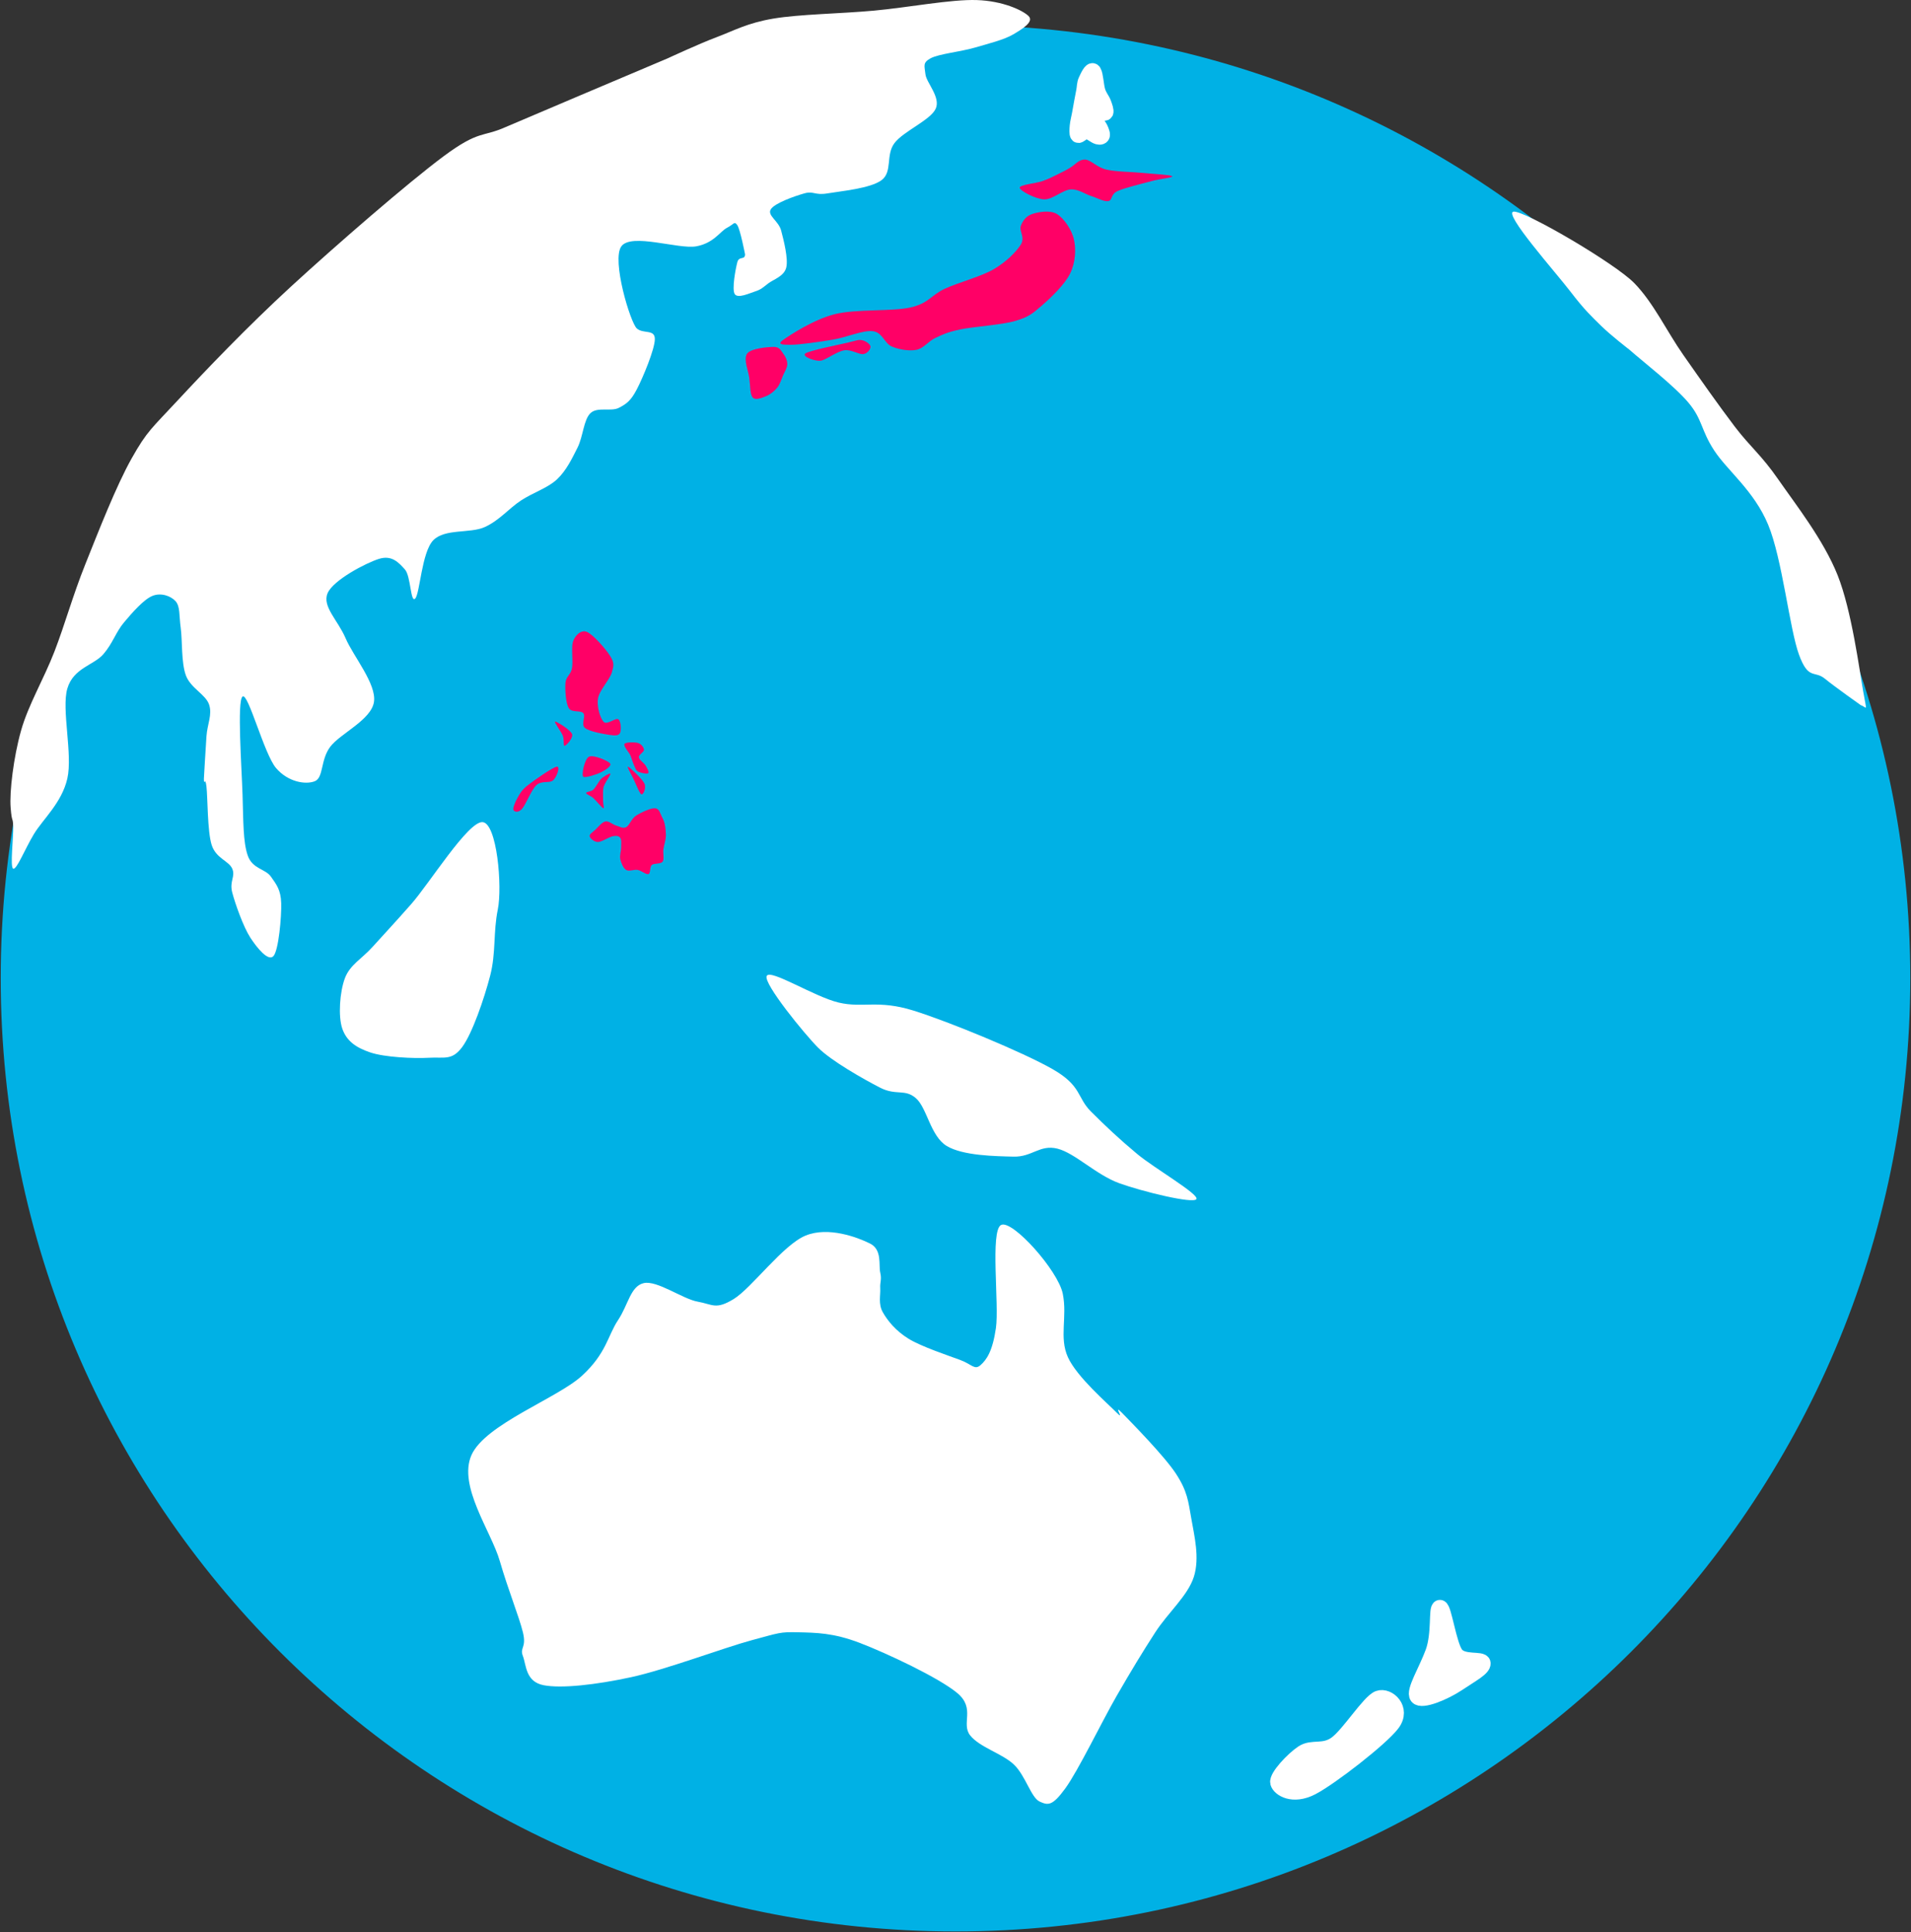
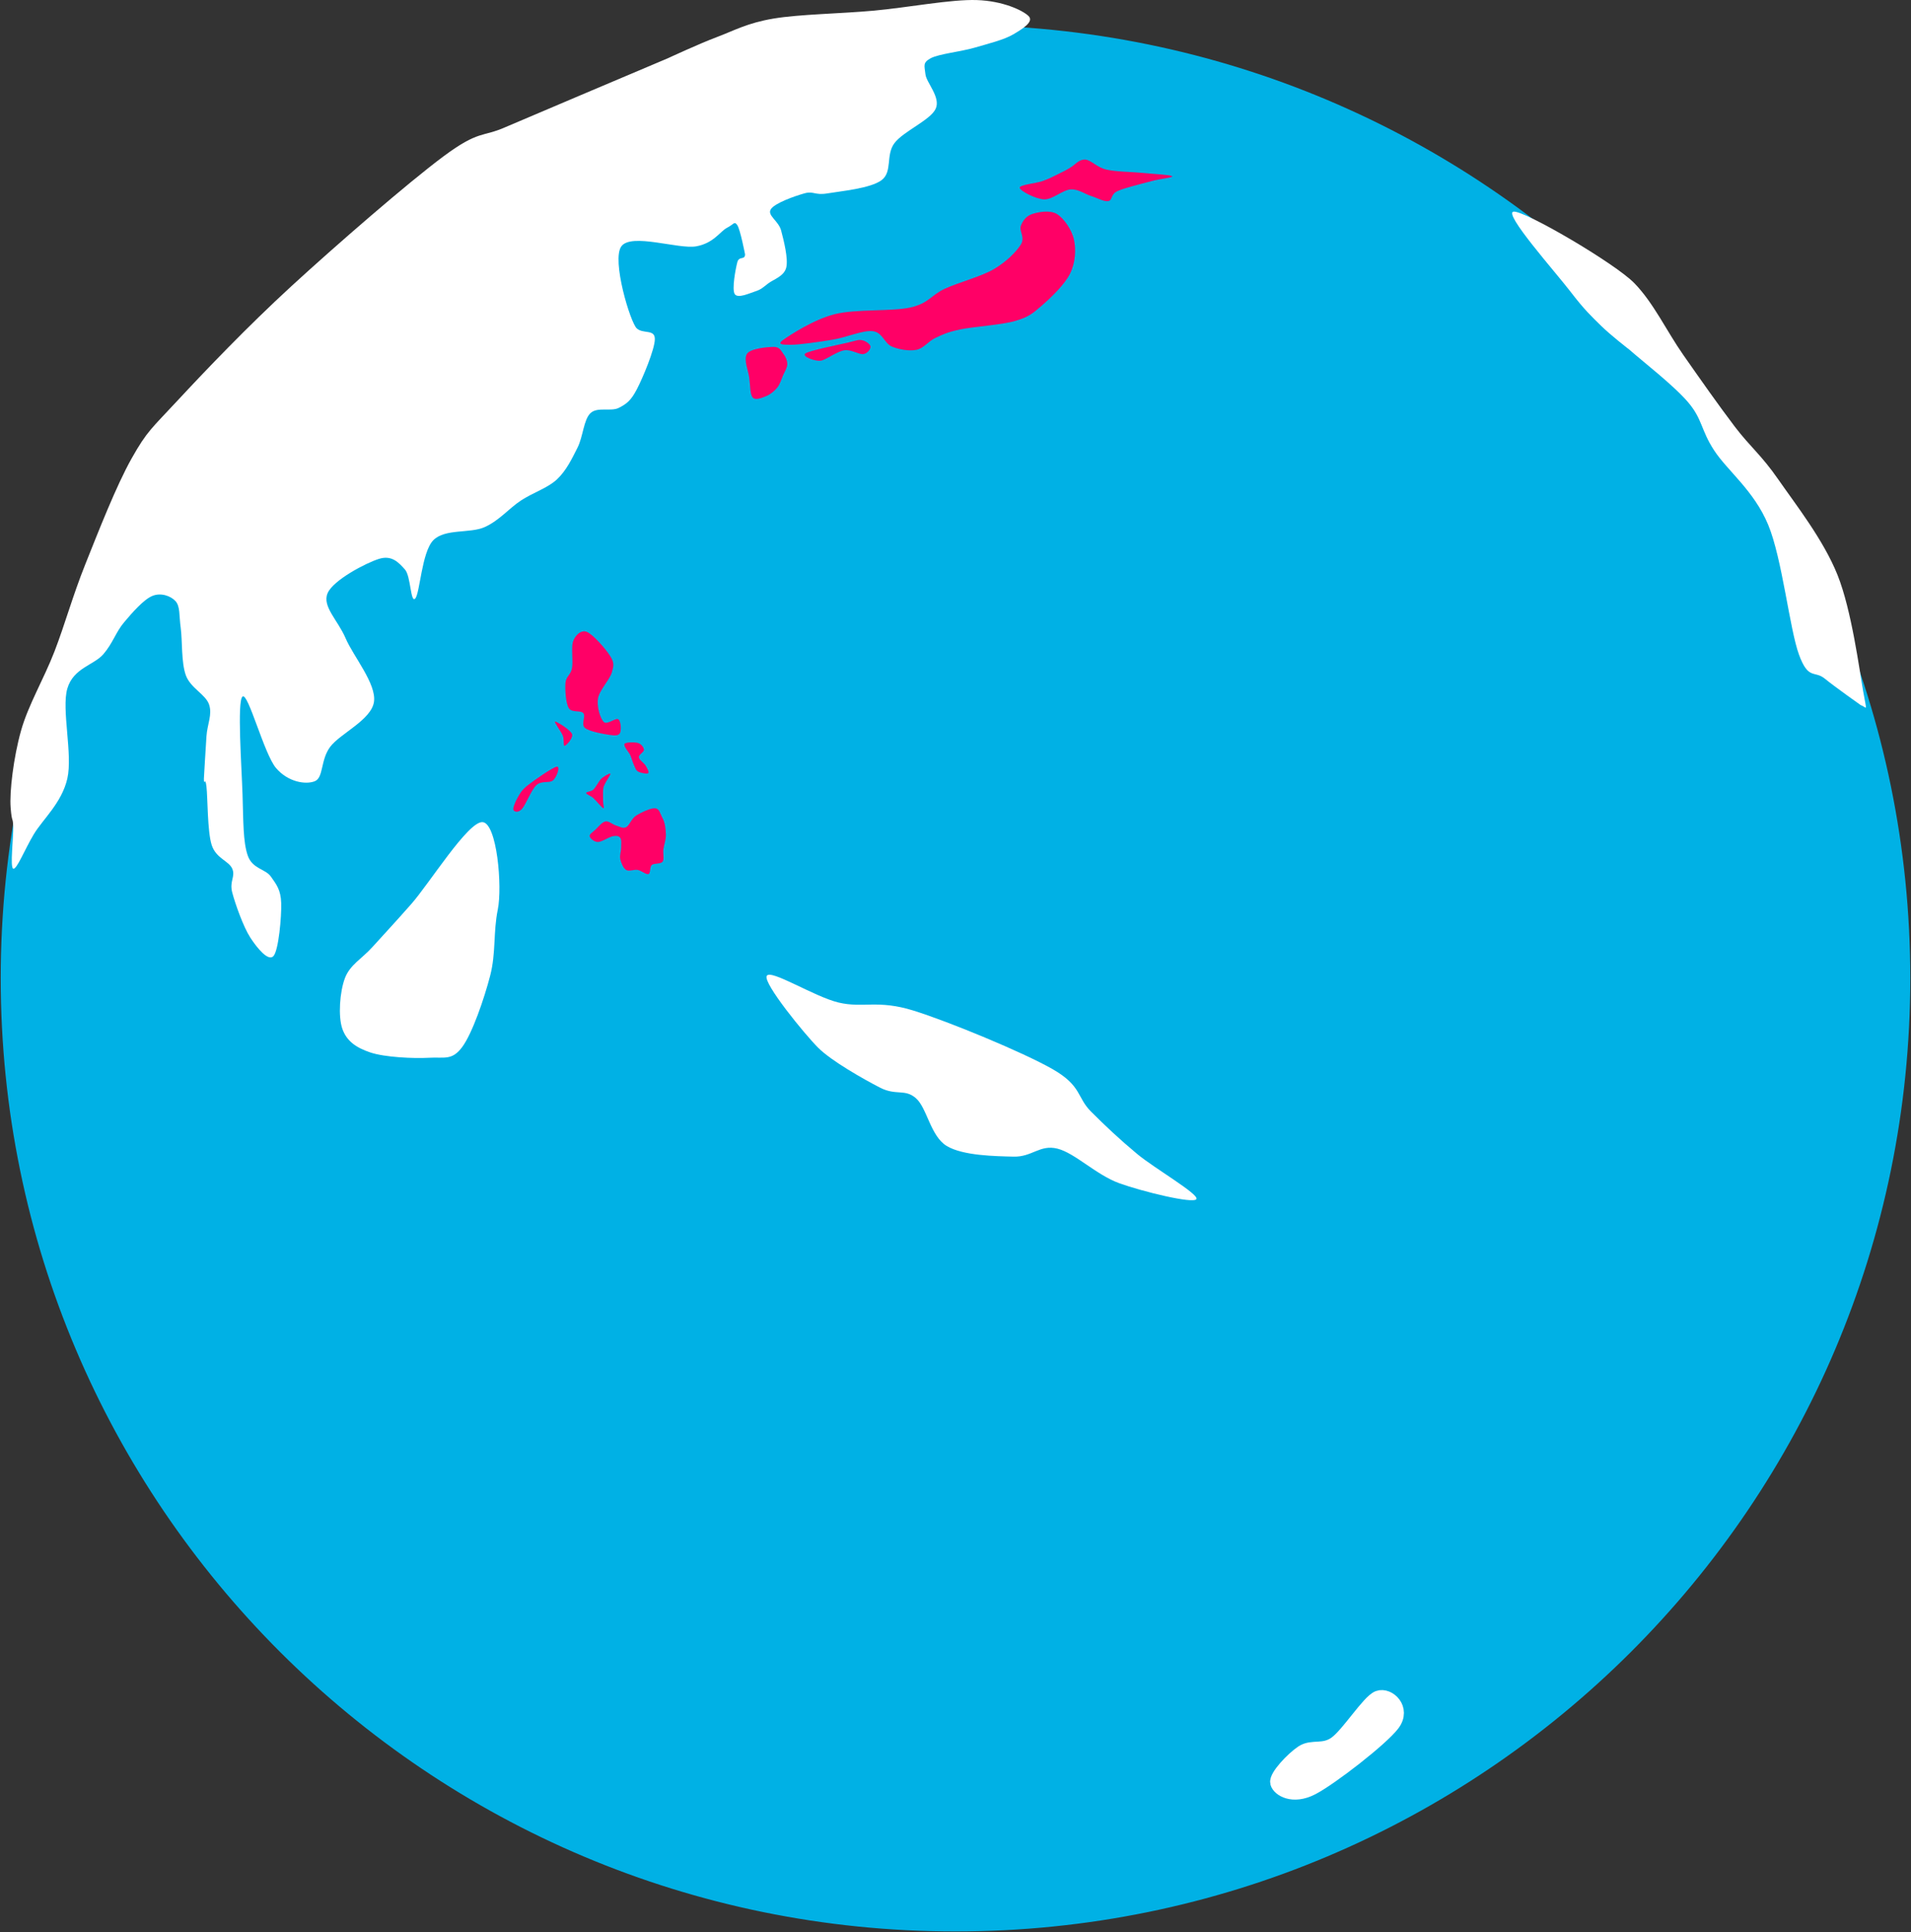
<svg xmlns="http://www.w3.org/2000/svg" width="551" height="557" overflow="hidden">
  <rect width="100%" height="100%" fill="#333333" stroke="none" />
  <defs>
    <clipPath id="clip0">
      <rect x="3000" y="1322" width="551" height="557" />
    </clipPath>
  </defs>
  <g clip-path="url(#clip0)" transform="translate(-3000 -1322)">
    <path d="M3002.5 1604C3002.5 1453.5 3124.73 1331.5 3275.5 1331.5 3426.27 1331.5 3548.5 1453.5 3548.5 1604 3548.5 1754.5 3426.27 1876.5 3275.5 1876.5 3124.73 1876.5 3002.5 1754.5 3002.5 1604Z" stroke="#00B1E5" stroke-width="4.583" stroke-miterlimit="8" fill="#00B1E5" fill-rule="evenodd" />
-     <path d="M3313.19 1345.2C3312.74 1346.13 3312.8 1347.18 3312.6 1348.2 3312.4 1349.23 3312.21 1350.23 3312 1351.36 3311.79 1352.48 3311.56 1353.81 3311.35 1354.96 3311.14 1356.11 3310.82 1357.28 3310.73 1358.26 3310.64 1359.25 3310.54 1360.59 3310.83 1360.88 3311.12 1361.16 3311.97 1360.16 3312.46 1359.99 3312.95 1359.81 3313.08 1359.59 3313.76 1359.82 3314.44 1360.05 3315.88 1361.18 3316.55 1361.35 3317.21 1361.53 3317.72 1361.38 3317.75 1360.87 3317.79 1360.36 3317.23 1358.98 3316.75 1358.31 3316.27 1357.65 3315.13 1357.34 3314.86 1356.88 3314.59 1356.41 3314.81 1355.98 3315.13 1355.53 3315.46 1355.08 3316.22 1354.37 3316.82 1354.18 3317.42 1353.99 3318.5 1354.8 3318.72 1354.39 3318.94 1353.98 3318.5 1352.73 3318.12 1351.72 3317.74 1350.71 3316.91 1349.83 3316.44 1348.32 3315.96 1346.81 3315.83 1343.55 3315.26 1342.67 3314.7 1341.8 3313.63 1344.28 3313.19 1345.2Z" stroke="#FFFFFF" stroke-width="4.583" stroke-miterlimit="8" fill="#FFFFFF" fill-rule="evenodd" />
-     <path d="M3288.64 1675.13C3285.43 1676.78 3288.14 1698.13 3287.15 1704.87 3286.17 1711.6 3284.44 1714.01 3282.71 1715.54 3280.98 1717.06 3280.24 1715.29 3276.78 1714.02 3273.32 1712.74 3265.66 1710.2 3261.95 1707.92 3258.25 1705.63 3255.9 1702.7 3254.54 1700.29 3253.18 1697.88 3253.92 1695.33 3253.8 1693.43 3253.68 1691.52 3254.29 1691.01 3253.8 1688.85 3253.3 1686.69 3254.42 1682.24 3250.83 1680.47 3247.25 1678.69 3238.85 1675.51 3232.3 1678.18 3225.75 1680.85 3216.74 1693.3 3211.55 1696.48 3206.36 1699.66 3205.49 1698 3201.17 1697.24 3196.85 1696.48 3189.43 1691.01 3185.6 1691.9 3181.77 1692.79 3181.16 1698.13 3178.19 1702.58 3175.23 1707.03 3174.86 1712.11 3167.81 1718.59 3160.77 1725.07 3139.89 1732.57 3135.94 1741.46 3131.99 1750.36 3141.62 1763.45 3144.09 1771.96 3146.56 1780.48 3149.65 1787.98 3150.77 1792.55 3151.88 1797.13 3149.78 1796.87 3150.77 1799.41 3151.75 1801.96 3151.51 1806.78 3156.7 1807.8 3161.88 1808.82 3171.89 1807.67 3181.9 1805.51 3191.9 1803.35 3208.71 1797 3216.74 1794.84 3224.77 1792.68 3224.89 1792.42 3230.08 1792.55 3235.27 1792.68 3240.21 1792.68 3247.87 1795.6 3255.53 1798.52 3270.72 1805.64 3276.04 1810.09 3281.35 1814.54 3277.02 1818.86 3279.74 1822.29 3282.46 1825.72 3289.01 1827.5 3292.34 1830.68 3295.68 1833.85 3297.29 1840.21 3299.76 1841.35 3302.23 1842.49 3303.46 1842.62 3307.17 1837.54 3310.87 1832.46 3317.67 1818.35 3321.99 1810.85 3326.32 1803.35 3329.41 1798.27 3333.11 1792.55 3336.82 1786.83 3342.5 1782 3344.23 1776.54 3345.96 1771.07 3344.35 1764.72 3343.49 1759.76 3342.62 1754.81 3342.38 1751.89 3339.04 1746.8 3335.71 1741.72 3326.32 1732.19 3323.48 1729.26 3320.63 1726.34 3324.59 1731.93 3321.99 1729.26 3319.4 1726.6 3310.5 1718.97 3307.91 1713.25 3305.32 1707.53 3307.79 1701.69 3306.43 1694.95 3305.07 1688.22 3291.85 1673.48 3288.64 1675.13Z" fill="#FFFFFF" fill-rule="evenodd" />
    <path d="M3436.41 1383.01C3433.32 1383.39 3448.52 1400.47 3452.72 1405.95 3456.92 1411.43 3458.78 1413.09 3461.62 1415.9 3464.46 1418.7 3469.77 1422.78 3469.77 1422.78 3473.98 1426.48 3482.75 1433.23 3486.83 1438.08 3490.9 1442.92 3490.41 1445.98 3494.24 1451.84 3498.07 1457.71 3505.73 1463.44 3509.81 1473.26 3513.89 1483.08 3515.99 1503.34 3518.71 1510.74 3521.42 1518.13 3523.15 1515.2 3526.12 1517.62 3529.09 1520.04 3536.5 1525.27 3536.5 1525.27 3538.35 1525.91 3538.35 1527.69 3537.24 1521.45 3536.13 1515.2 3533.9 1497.99 3529.83 1487.79 3525.75 1477.59 3517.72 1467.4 3512.77 1460.26 3507.83 1453.12 3504.74 1450.95 3500.17 1444.96 3495.6 1438.97 3490.16 1431.19 3485.34 1424.31 3480.52 1417.43 3476.82 1409.39 3471.26 1403.66 3465.7 1397.92 3439.5 1382.62 3436.41 1383.01Z" fill="#FFFFFF" fill-rule="evenodd" />
    <path d="M3179.15 1393.02C3182 1389.07 3195.62 1393.91 3200.7 1393.02 3205.78 1392.13 3207.63 1388.69 3209.62 1387.67 3211.6 1386.65 3211.72 1385.64 3212.59 1386.91 3213.45 1388.18 3214.82 1395.31 3214.82 1395.31 3214.82 1397.09 3213.08 1395.69 3212.59 1397.6 3212.09 1399.51 3210.98 1405.36 3211.84 1406.76 3212.71 1408.16 3216.18 1406.5 3217.79 1405.99 3219.4 1405.48 3220.02 1404.85 3221.5 1403.7 3222.99 1402.56 3226.08 1401.67 3226.7 1399.12 3227.32 1396.58 3225.96 1391.23 3225.22 1388.44 3224.47 1385.64 3221.13 1384.11 3222.25 1382.33 3223.36 1380.55 3229.18 1378.51 3231.91 1377.75 3234.63 1376.98 3234.88 1378.38 3238.59 1377.75 3242.31 1377.11 3250.97 1376.35 3254.19 1373.93 3257.41 1371.51 3255.31 1366.68 3257.91 1363.24 3260.51 1359.81 3268.31 1356.63 3269.8 1353.32 3271.28 1350.01 3267.07 1345.81 3266.83 1343.39 3266.58 1340.98 3265.96 1340.09 3268.31 1338.81 3270.66 1337.54 3276.98 1336.91 3280.94 1335.76 3284.9 1334.61 3289.49 1333.47 3292.09 1331.94 3294.69 1330.42 3298.28 1328.25 3296.54 1326.6 3294.81 1324.94 3289.11 1322.27 3281.68 1322.02 3274.25 1321.76 3261.75 1324.18 3251.97 1325.07 3242.18 1325.96 3230.54 1326.09 3222.99 1327.36 3215.44 1328.63 3211.72 1330.8 3206.64 1332.71 3201.57 1334.61 3192.53 1338.81 3192.53 1338.81L3167.27 1349.5 3145.72 1358.66C3139.16 1361.59 3138.16 1359.43 3127.89 1367.06 3117.61 1374.69 3096.81 1392.76 3084.05 1404.47 3071.3 1416.17 3059.04 1429.02 3051.36 1437.29 3043.68 1445.56 3042.44 1446.2 3037.99 1454.09 3033.53 1461.98 3028.33 1475.34 3024.61 1484.63 3020.9 1493.91 3018.79 1501.8 3015.7 1509.82 3012.6 1517.83 3008.14 1525.21 3006.04 1532.72 3003.93 1540.23 3002.69 1550.28 3003.07 1554.86 3003.44 1559.44 3003.68 1557.28 3003.81 1560.2 3003.93 1563.13 3002.82 1572.04 3003.81 1572.42 3004.8 1572.8 3007.15 1566.82 3009.75 1562.49 3012.35 1558.17 3017.8 1553.46 3019.41 1546.46 3021.02 1539.46 3017.68 1526.49 3019.41 1520.51 3021.15 1514.53 3027.09 1513.76 3029.81 1510.58 3032.54 1507.4 3033.4 1504.22 3035.76 1501.42 3038.11 1498.62 3041.45 1494.8 3043.93 1493.79 3046.41 1492.77 3049.25 1493.79 3050.62 1495.31 3051.98 1496.84 3051.61 1499.38 3052.1 1502.95 3052.6 1506.51 3052.23 1513 3053.59 1516.69 3054.95 1520.38 3059.28 1522.16 3060.28 1525.09 3061.27 1528.01 3059.78 1530.68 3059.53 1534.25 3059.28 1537.81 3058.79 1546.46 3058.79 1546.46 3058.79 1548.88 3059.16 1545.57 3059.53 1548.75 3059.9 1551.93 3059.78 1561.6 3061.02 1565.55 3062.26 1569.49 3065.97 1570.13 3066.96 1572.42 3067.95 1574.71 3066.1 1575.98 3066.96 1579.29 3067.83 1582.6 3070.18 1589.21 3072.16 1592.27 3074.14 1595.32 3077.36 1599.26 3078.85 1597.61 3080.34 1595.96 3081.2 1586.16 3081.08 1582.34 3080.96 1578.52 3079.72 1577 3078.11 1574.71 3076.5 1572.42 3072.78 1572.54 3071.42 1568.6 3070.06 1564.66 3070.18 1558.68 3069.93 1551.04 3069.69 1543.41 3068.32 1524.07 3069.93 1522.8 3071.54 1521.52 3076.13 1539.34 3079.59 1543.41 3083.06 1547.48 3088.14 1548.24 3090.74 1547.22 3093.34 1546.21 3092.35 1541.12 3095.2 1537.3 3098.04 1533.48 3107.08 1529.54 3107.83 1524.32 3108.57 1519.11 3101.88 1511.22 3099.65 1506 3097.42 1500.78 3092.84 1496.84 3094.45 1493.02 3096.06 1489.21 3105.6 1484.24 3109.31 1483.1 3113.03 1481.95 3115.01 1484.24 3116.74 1486.15 3118.48 1488.06 3118.35 1495.95 3119.71 1494.55 3121.08 1493.15 3121.57 1481.19 3124.92 1477.75 3128.26 1474.32 3135.56 1475.85 3139.77 1473.94 3143.98 1472.03 3146.71 1468.59 3150.18 1466.3 3153.64 1464.01 3157.85 1462.74 3160.58 1460.2 3163.3 1457.65 3164.91 1454.22 3166.52 1451.04 3168.13 1447.85 3168.26 1443.02 3170.24 1441.11 3172.22 1439.2 3176.18 1440.73 3178.41 1439.58 3180.64 1438.44 3181.88 1437.55 3183.61 1434.24 3185.34 1430.93 3188.81 1422.66 3188.81 1419.74 3188.81 1416.81 3185.47 1418.34 3183.61 1416.68 3181.75 1415.03 3176.3 1396.96 3179.15 1393.02Z" fill="#FFFFFF" fill-rule="evenodd" />
    <path d="M3221.06 1603.36C3222.05 1601.19 3234.78 1609.36 3241.83 1611.02 3248.88 1612.68 3253.08 1610.13 3263.35 1613.32 3273.61 1616.51 3294.88 1625.31 3303.41 1630.16 3311.94 1635.01 3310.46 1638.33 3314.54 1642.41 3318.62 1646.5 3322.82 1650.45 3327.89 1654.67 3332.96 1658.88 3345.82 1666.28 3344.96 1667.68 3344.09 1669.09 3329.38 1665.51 3322.7 1663.09 3316.02 1660.66 3309.96 1654.41 3304.9 1653.13 3299.83 1651.86 3297.6 1655.56 3292.28 1655.43 3286.97 1655.3 3277.69 1655.18 3272.99 1652.37 3268.29 1649.56 3267.3 1641.39 3264.09 1638.59 3260.87 1635.78 3258.4 1637.95 3253.7 1635.52 3249 1633.1 3239.73 1627.87 3235.9 1624.04 3232.06 1620.21 3220.07 1605.53 3221.06 1603.36Z" fill="#FFFFFF" fill-rule="evenodd" />
    <path d="M3139.12 1559C3134.96 1558.75 3123.81 1576.68 3118.54 1582.66 3113.27 1588.64 3110.7 1591.31 3107.51 1594.87 3104.33 1598.43 3100.9 1600.09 3099.43 1604.03 3097.96 1607.97 3097.47 1614.97 3098.69 1618.53 3099.92 1622.09 3102.61 1624 3106.78 1625.4 3110.94 1626.8 3119.28 1627.18 3123.69 1626.93 3128.1 1626.67 3130.3 1627.82 3133.24 1623.87 3136.18 1619.93 3139.61 1609.88 3141.33 1603.27 3143.04 1596.65 3142.18 1590.8 3143.53 1584.19 3144.88 1577.57 3143.29 1559.26 3139.12 1559Z" fill="#FFFFFF" fill-rule="evenodd" />
    <path d="M3294.33 1392.51C3295.64 1390.42 3293.78 1388.59 3294.33 1387.12 3294.87 1385.65 3295.88 1384.27 3297.61 1383.69 3299.34 1383.12 3302.72 1382.47 3304.73 1383.69 3306.74 1384.92 3309.02 1388.18 3309.65 1391.04 3310.29 1393.89 3310.11 1397.65 3308.56 1400.83 3307.01 1404.01 3302.99 1407.84 3300.35 1410.13 3297.7 1412.41 3296.61 1413.39 3292.68 1414.53 3288.76 1415.68 3280.64 1416.16 3276.81 1416.98 3272.98 1417.8 3271.79 1418.45 3269.69 1419.43 3267.6 1420.41 3266.32 1422.45 3264.22 1422.85 3262.12 1423.26 3259.2 1422.77 3257.1 1421.88 3255 1420.98 3254.46 1417.8 3251.63 1417.47 3248.8 1417.14 3244.06 1419.27 3240.13 1419.92 3236.21 1420.57 3230.46 1421.39 3228.09 1421.39 3225.72 1421.39 3223.8 1421.39 3225.9 1419.92 3228 1418.45 3234.57 1414.13 3240.68 1412.57 3246.79 1411.02 3257.29 1411.84 3262.58 1410.62 3267.87 1409.39 3268.45 1407.06 3272.43 1405.23 3276.41 1403.4 3282.83 1401.75 3286.48 1399.63 3290.13 1397.51 3293.02 1394.59 3294.33 1392.51Z" fill="#FF0066" fill-rule="evenodd" />
    <path d="M3313 1368.01C3314.63 1368.17 3316.25 1370.24 3318.97 1370.88 3321.68 1371.52 3326.11 1371.52 3329.28 1371.83 3332.45 1372.15 3337.51 1372.39 3337.96 1372.79 3338.42 1373.19 3334.62 1373.51 3331.99 1374.22 3329.37 1374.94 3324.3 1376.13 3322.22 1377.09 3320.15 1378.05 3320.83 1379.73 3319.56 1379.97 3318.3 1380.21 3316.44 1379.08 3314.63 1378.52 3312.81 1377.96 3310.92 1376.45 3308.66 1376.61 3306.39 1376.77 3303.5 1379.56 3301.06 1379.48 3298.61 1379.4 3294.09 1377.01 3294 1376.13 3293.91 1375.26 3298.71 1374.86 3300.51 1374.22 3302.32 1373.59 3303.41 1373.03 3304.86 1372.31 3306.3 1371.6 3308.11 1370.72 3309.2 1369.92 3310.28 1369.13 3311.37 1367.85 3313 1368.01Z" fill="#FF0066" fill-rule="evenodd" />
    <path d="M3232.21 1423.89C3233.43 1423.04 3241.64 1421.43 3244.35 1420.79 3247.06 1420.15 3247.37 1419.87 3248.48 1420.06 3249.58 1420.24 3250.92 1421.21 3251 1421.88 3251.07 1422.55 3250.19 1423.89 3248.93 1424.08 3247.67 1424.26 3245.42 1422.67 3243.44 1422.98 3241.45 1423.28 3238.66 1425.38 3237.02 1425.9 3235.38 1426.42 3230.99 1424.75 3232.21 1423.89Z" fill="#FF0066" fill-rule="evenodd" />
    <path d="M3223.09 1422C3224.86 1421.98 3225.21 1423.17 3225.87 1424.01 3226.52 1424.84 3227.02 1425.96 3227 1427.01 3226.98 1428.06 3226.22 1429.19 3225.74 1430.31 3225.26 1431.43 3224.9 1432.77 3224.1 1433.75 3223.3 1434.73 3222.13 1435.7 3220.95 1436.18 3219.77 1436.66 3217.86 1437.5 3217.04 1436.61 3216.22 1435.73 3216.33 1432.96 3216.03 1430.88 3215.74 1428.8 3214.44 1425.87 3215.28 1424.15 3216.12 1422.43 3221.33 1422.02 3223.09 1422Z" fill="#FF0066" fill-rule="evenodd" />
    <path d="M3169.14 1504.13C3170.94 1504.8 3174.73 1509.17 3175.94 1511.12 3177.15 1513.08 3176.99 1513.83 3176.41 1515.87 3175.82 1517.91 3172.81 1520.99 3172.42 1523.36 3172.03 1525.73 3173.09 1529.11 3174.06 1530.1 3175.04 1531.1 3177.5 1528.81 3178.28 1529.36 3179.07 1529.9 3179.18 1532.6 3178.75 1533.35 3178.32 1534.1 3177.39 1534.1 3175.71 1533.85 3174.03 1533.6 3169.92 1532.89 3168.67 1531.85 3167.42 1530.81 3168.98 1528.56 3168.2 1527.61 3167.42 1526.65 3164.84 1527.57 3163.98 1526.11 3163.12 1524.65 3162.89 1520.78 3163.04 1518.87 3163.2 1516.95 3164.57 1516.58 3164.92 1514.62 3165.27 1512.66 3164.69 1508.79 3165.16 1507.13 3165.62 1505.46 3167.34 1503.47 3169.14 1504.13Z" fill="#FF0066" fill-rule="evenodd" />
    <path d="M3188.89 1555.01C3187.62 1554.89 3184.79 1556.23 3183.39 1557.14 3182 1558.05 3181.48 1559.99 3180.53 1560.46 3179.57 1560.93 3178.65 1560.26 3177.66 1559.99 3176.66 1559.71 3175.55 1558.6 3174.55 1558.8 3173.55 1559 3172.44 1560.46 3171.68 1561.17 3170.93 1561.88 3169.89 1562.47 3170.01 1563.07 3170.13 1563.66 3171.28 1564.73 3172.4 1564.73 3173.51 1564.73 3175.63 1563.26 3176.7 1563.07 3177.78 1562.87 3178.45 1562.99 3178.85 1563.54 3179.25 1564.09 3179.09 1565.36 3179.09 1566.38 3179.09 1567.41 3178.61 1568.64 3178.85 1569.7 3179.09 1570.77 3179.69 1572.27 3180.53 1572.78 3181.36 1573.3 3182.8 1572.59 3183.87 1572.78 3184.95 1572.98 3186.3 1574.21 3186.98 1573.97 3187.66 1573.73 3187.26 1571.95 3187.94 1571.36 3188.61 1570.77 3190.48 1571.16 3191.04 1570.41 3191.6 1569.66 3191.12 1568.16 3191.28 1566.86 3191.44 1565.56 3192.04 1564.09 3192 1562.59 3191.96 1561.09 3191.76 1559.16 3191.04 1557.85 3190.32 1556.55 3190.17 1555.13 3188.89 1555.01Z" fill="#FF0066" fill-rule="evenodd" />
    <path d="M3160.53 1543.01C3159.34 1543.22 3154.08 1546.87 3152.2 1548.35 3150.32 1549.84 3149.95 1550.73 3149.26 1551.91 3148.57 1553.1 3147.83 1554.92 3148.03 1555.47 3148.24 1556.03 3149.38 1556.41 3150.48 1555.22 3151.59 1554.03 3153.18 1549.71 3154.65 1548.35 3156.12 1546.99 3158.16 1547.8 3159.3 1547.08 3160.44 1546.36 3161.71 1542.8 3160.53 1543.01Z" fill="#FF0066" fill-rule="evenodd" />
-     <path d="M3169.82 1540.14C3171.09 1539.49 3175.32 1541.32 3175.9 1542.07 3176.47 1542.82 3174.53 1544 3173.25 1544.65 3171.98 1545.29 3168.94 1546.26 3168.23 1545.94 3167.53 1545.61 3168.54 1540.78 3169.82 1540.14Z" fill="#FF0066" fill-rule="evenodd" />
    <path d="M3180.07 1536.43C3180.48 1535.91 3183.04 1535.91 3183.97 1536.19 3184.9 1536.47 3185.63 1537.44 3185.67 1538.12 3185.72 1538.81 3184.13 1539.54 3184.21 1540.3 3184.29 1541.07 3185.72 1541.96 3186.16 1542.72 3186.61 1543.49 3187.26 1544.62 3186.89 1544.9 3186.53 1545.18 3184.66 1544.82 3183.97 1544.42 3183.28 1544.01 3183.16 1543.33 3182.75 1542.48 3182.35 1541.63 3181.98 1540.06 3181.53 1539.33 3181.09 1538.61 3179.67 1536.95 3180.07 1536.43Z" fill="#FF0066" fill-rule="evenodd" />
    <path d="M3175.98 1545.02C3176.19 1545.22 3174.77 1547.17 3174.43 1547.94 3174.08 1548.7 3174 1548.74 3173.91 1549.63 3173.82 1550.52 3173.91 1552.39 3173.91 1553.28 3173.91 1554.16 3174.38 1555.18 3173.91 1554.97 3173.44 1554.77 3171.89 1552.79 3171.07 1552.06 3170.25 1551.33 3169 1551.01 3169 1550.61 3169 1550.2 3170.38 1550.28 3171.07 1549.63 3171.76 1548.99 3172.57 1547.41 3173.14 1546.72 3173.69 1546.03 3175.76 1544.82 3175.98 1545.02Z" fill="#FF0066" fill-rule="evenodd" />
    <path d="M3160.06 1530C3159.61 1530.04 3161.83 1532.94 3162.28 1534.1 3162.74 1535.27 3162.32 1537.04 3162.78 1537 3163.23 1536.96 3165.04 1535.07 3165 1533.86 3164.96 1532.66 3160.51 1529.96 3160.06 1530Z" fill="#FF0066" fill-rule="evenodd" />
-     <path d="M3181.12 1543.02C3181.66 1543.26 3185.16 1546.52 3185.79 1547.84 3186.43 1549.17 3185.45 1551.22 3184.92 1550.98 3184.38 1550.74 3183.21 1547.64 3182.58 1546.4 3181.95 1545.15 3180.59 1542.78 3181.12 1543.02Z" fill="#FF0066" fill-rule="evenodd" />
-     <path d="M3415.2 1785.5C3416.28 1785.61 3417.68 1796.26 3419.73 1798.93 3421.78 1801.59 3427.39 1800.1 3427.5 1801.48 3427.61 1802.87 3424.37 1804.57 3420.38 1807.24 3416.39 1809.9 3409.91 1812.56 3408.73 1811.07 3407.54 1809.58 3411.32 1803.61 3413.26 1798.29 3415.2 1792.96 3414.12 1785.39 3415.2 1785.5Z" stroke="#FFFFFF" stroke-width="4.583" stroke-miterlimit="8" fill="#FFFFFF" fill-rule="evenodd" />
    <path d="M3397.5 1811.65C3394.82 1812.64 3388.92 1822.14 3385.27 1824.76 3381.62 1827.38 3378.4 1825.53 3375.61 1827.38 3372.82 1829.24 3368.1 1834.26 3368.53 1835.9 3368.96 1837.54 3372.71 1840.05 3378.19 1837.21 3383.66 1834.37 3398.15 1823.12 3401.37 1818.86 3404.59 1814.6 3400.19 1810.67 3397.5 1811.65Z" stroke="#FFFFFF" stroke-width="4.583" stroke-miterlimit="8" fill="#FFFFFF" fill-rule="evenodd" />
  </g>
</svg>